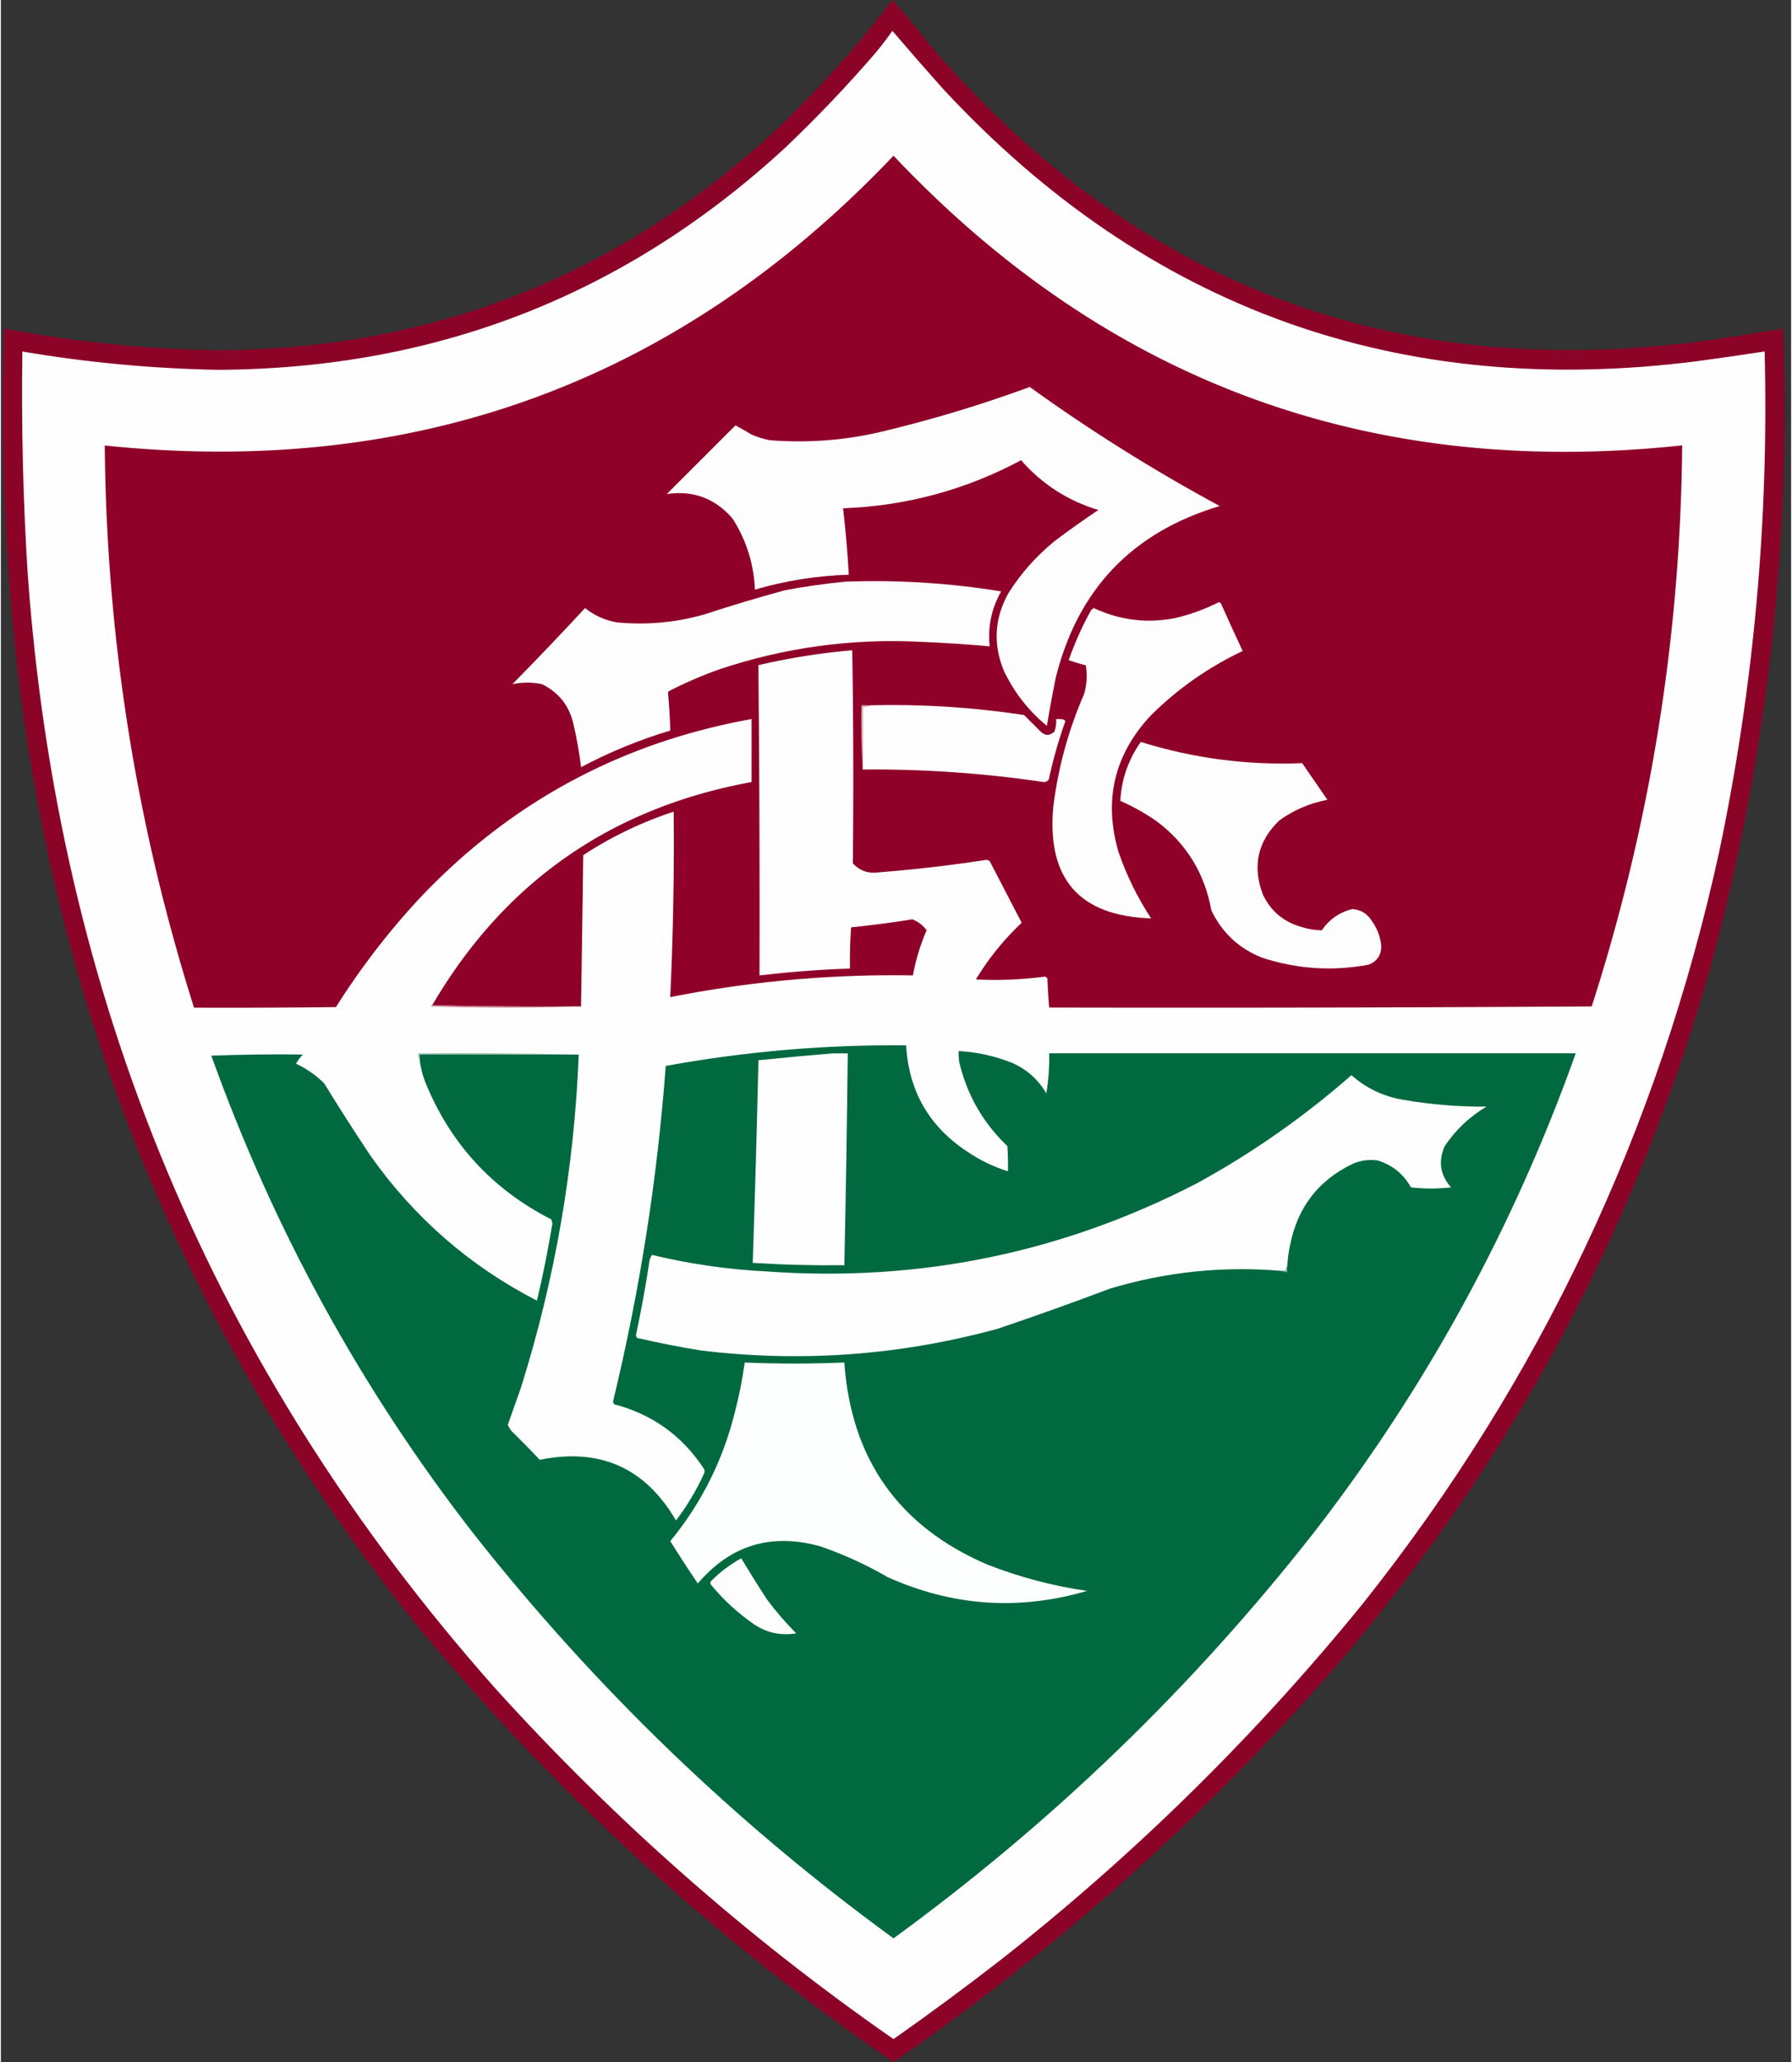
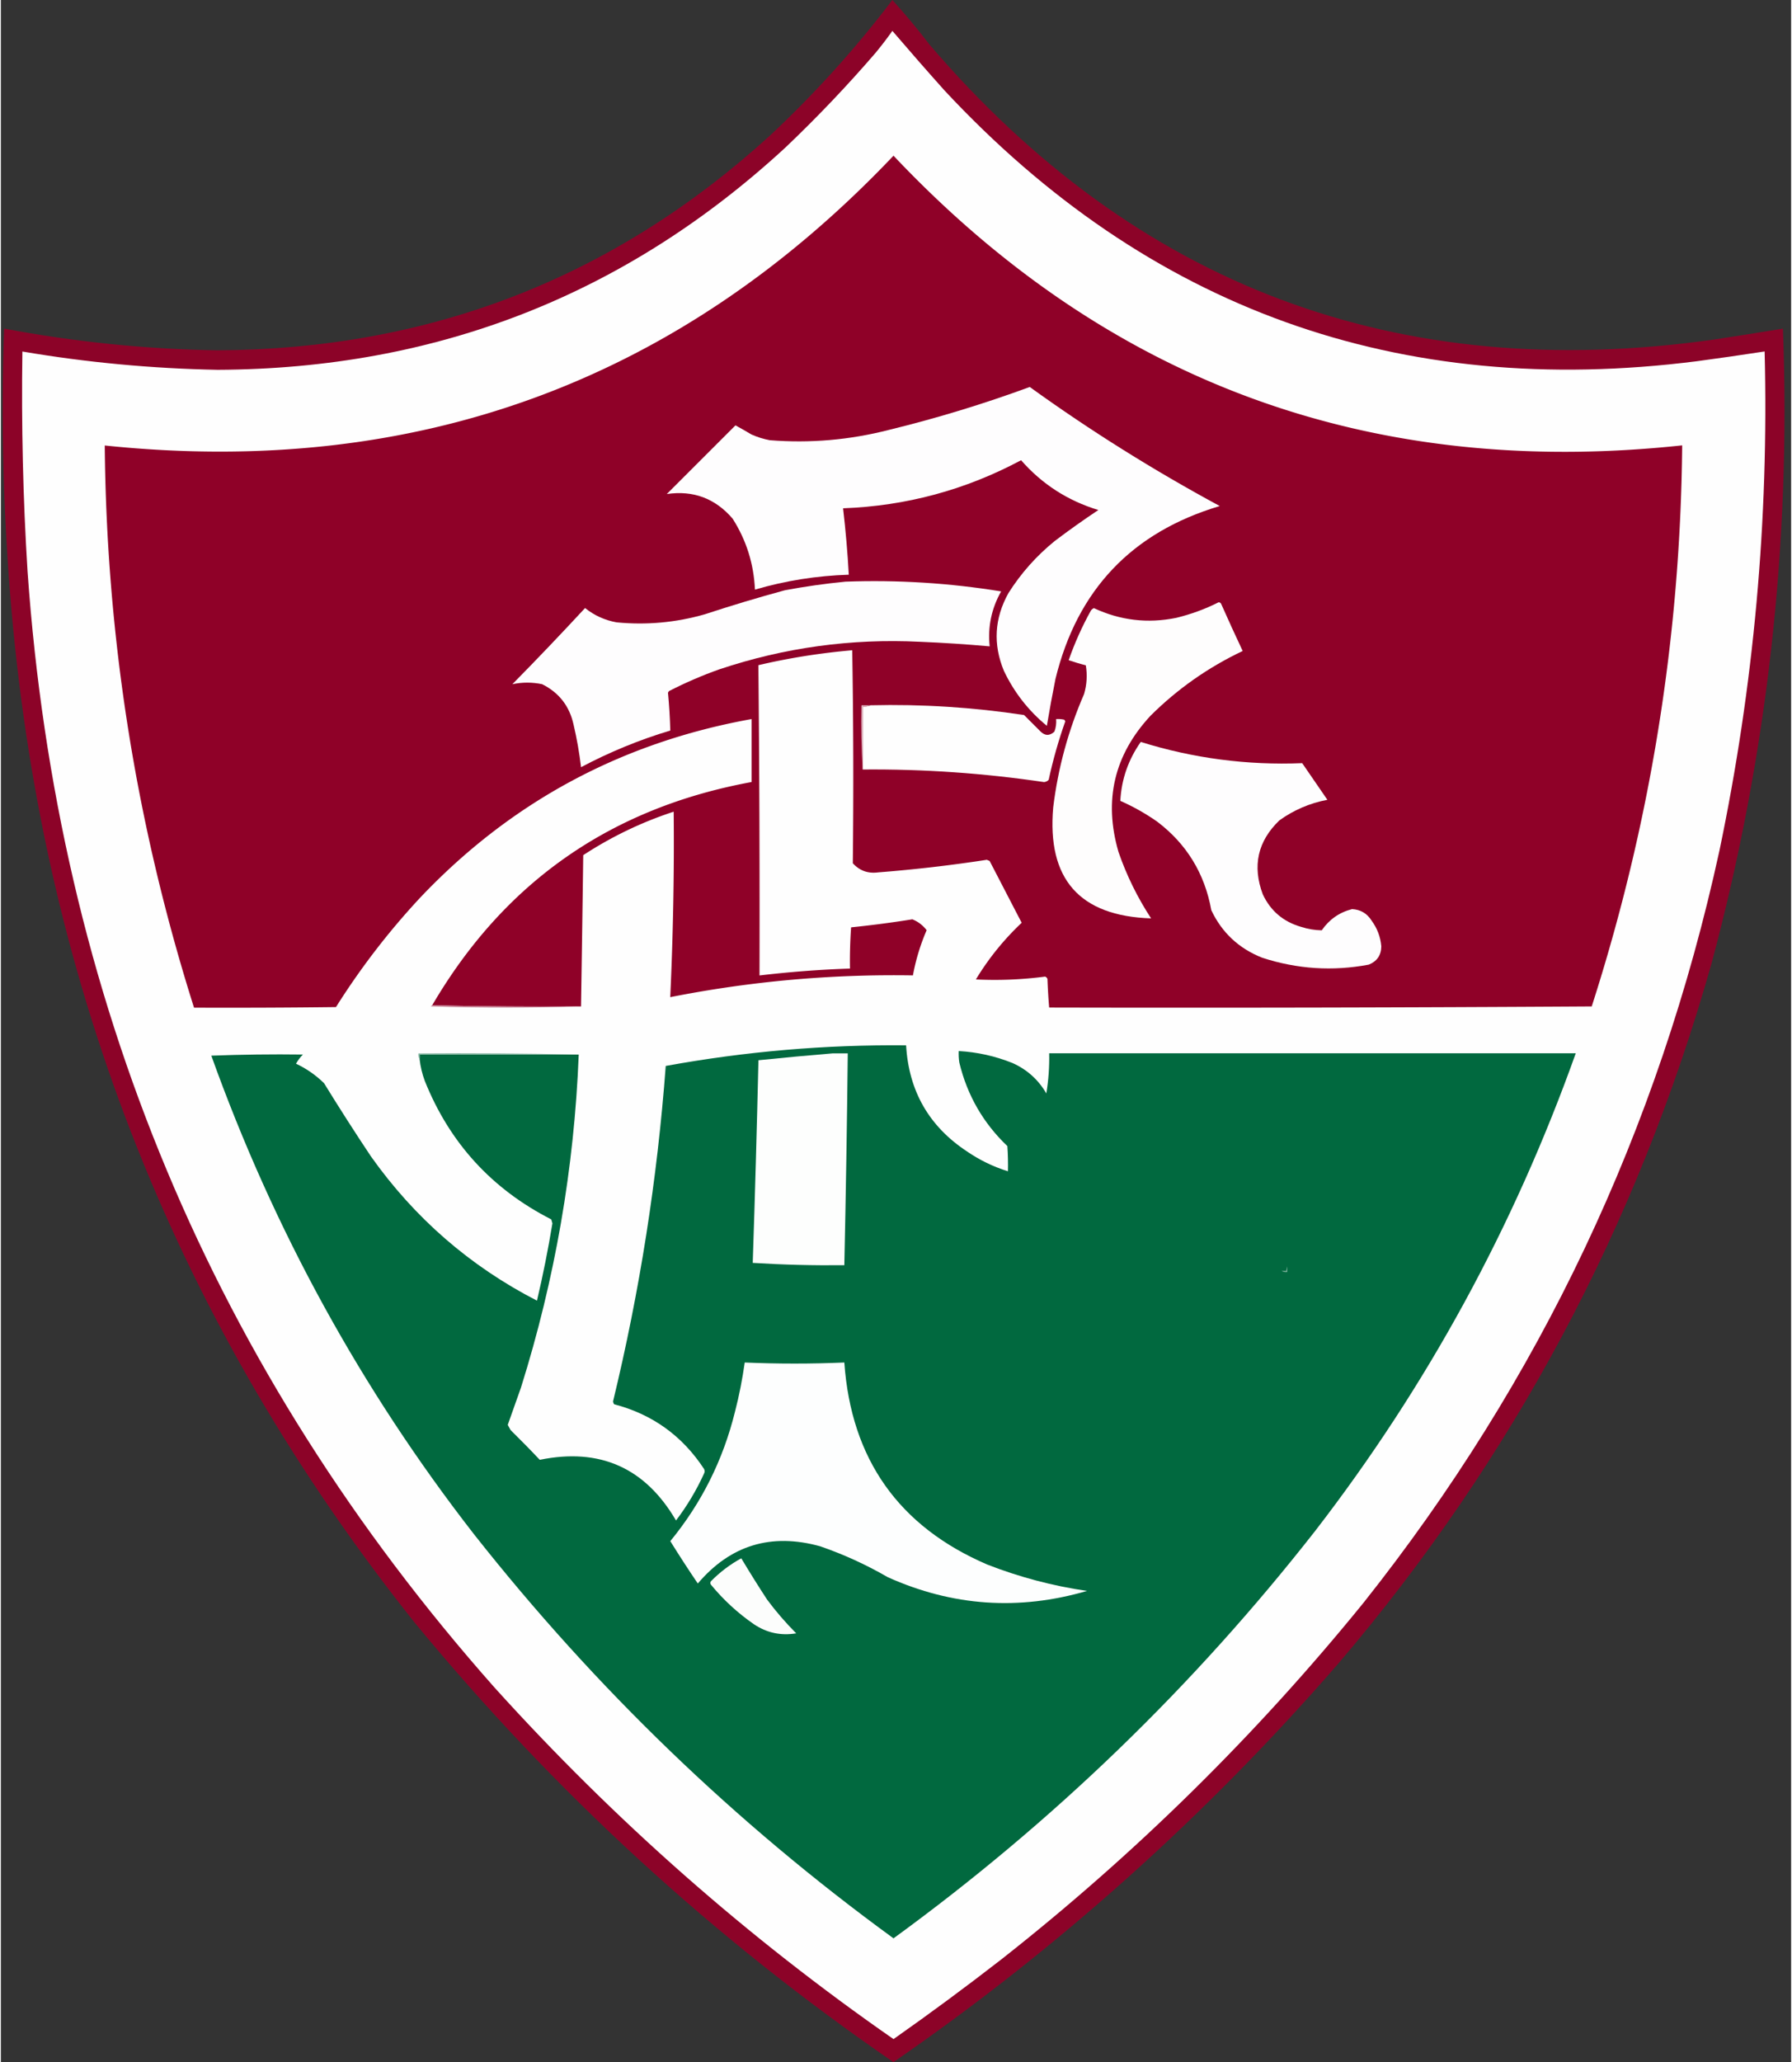
<svg xmlns="http://www.w3.org/2000/svg" viewBox="-3.1 0 3014.2 3471.2" width="2173" height="2500">
  <rect x="-3.1" y="0" width="3014.2" height="3471.2" fill="#333333" stroke="none" />
  <g clip-rule="evenodd" fill-rule="evenodd">
    <path d="M1497.9 0c21.7 24 42.6 49 62.6 75.2 347.9 406.5 788.3 571.9 1321.2 496.3 38.6-5.9 77.2-12 115.6-18.3 13.8 362.7-26.4 719.3-120.5 1069.7-124.6 440.1-334 832.7-628.3 1177.6-222.1 255.9-471.7 479.5-748.8 670.7-302.8-208.2-571.6-454.9-806.4-740.2C296.8 2233.4 70.7 1665.5 14.8 1027.3 1 869.5-3.1 711.4 2.3 553.1c118.4 22.4 237.9 34.6 358.5 36.6 357.9-1.6 668.2-122 930.9-361.4 75.4-70.5 144.2-146.6 206.2-228.3z" fill="#8f0329" opacity=".97" />
    <path d="M1497.9 52c28.7 33.5 57.9 66.9 87.7 100.2C1928.5 520.1 2350.9 672 2852.8 608c38-5.1 75.9-10.6 113.7-16.4 7.2 283.2-18.2 563.3-76.1 840.3-102.5 470.2-302.3 892.2-599.4 1266.2-181.1 222.9-384.4 423-610 600.4-59.4 46.1-119.7 90.7-181.2 133.9-245.7-170.8-469.6-368-671.7-591.7-473.7-534.7-735.8-1161-786.3-1879-7.7-123.2-10.5-246.6-8.7-370 108.7 18.5 218.2 28.7 328.6 30.8 368.9-1.5 687.8-126.4 956.9-374.9 53.2-50.7 103.7-103.7 151.3-159 9.8-11.9 19.1-24.1 28-36.6z" fill="#fefefe" />
    <path d="M973.7 1694.1c-83.8.6-167.4 0-250.6-1.9 121.1-207 300.4-332.3 537.7-375.8v-106c-219.4 39.5-405.4 139.7-558 300.7-53.1 57-100.3 118.4-141.7 184.1-79.7 1-159.3 1.3-239 1-97.4-307.7-147.5-623.1-150.3-946.3 524.6 54.6 967.2-107.9 1328-487.8 360.3 381.3 802.9 543.9 1327.9 487.6-2.9 322.8-53.7 637.6-152.3 944.4-304.5 1.9-609 2.6-913.5 1.9-1.4-16-2.3-32.1-2.9-48.2-.8-1.8-2-3.1-3.9-3.9-38.7 5.1-77.6 6.7-116.6 4.8 21.3-35.2 47-67 77.1-95.4-18-34.6-35.9-69.3-54-104.1-1.6-.6-3.2-1.3-4.8-1.9-60.7 9.4-121.8 16.4-183.1 21.2-17 2.2-31.1-2.9-42.4-15.4 1.3-119.5 1-239-1-358.5-53.3 4.6-106 12.9-158 25.1 1.7 174.1 2.3 348.2 1.9 522.3 50.6-6 101.3-9.9 152.3-11.6-.4-23.2.3-46.3 1.9-69.4 34.5-3.5 68.8-8 103.1-13.5 9.6 3.8 17.6 9.9 24.1 18.3a349.97 349.97 0 0 0-23.1 76.1c-137.5-2.3-273.7 9.9-408.6 36.6 4.8-104 6.8-208.1 5.8-312.2-54.1 17.7-104.9 42.2-152.3 73.2-1.1 85.3-2.4 170.1-3.7 254.6z" fill="#8f0128" />
    <path d="M1729.2 651.4c101.9 73.5 208.6 140.3 319.9 200.4-147.9 44.1-240 141.1-276.6 291-5.3 26.4-10.1 52.7-14.5 79-31-25.5-55.1-56.4-72.3-92.5-18.6-44.9-16-88.6 7.7-131.1 21.1-33.3 47.1-62.6 78.1-87.7 23.9-18.1 48.3-35.4 73.2-52-51.5-15.6-94.9-43.6-130.1-83.8-93.6 50-193.5 77-299.7 80.9 4.3 37.2 7.6 74.4 9.6 111.8-53.8 1.7-106.5 10-158 25.1-1.9-43.3-14.4-83.1-37.6-119.5-29.3-34.1-66.2-47.9-110.8-41.4L1233.7 716c8.8 4.8 17.8 9.9 27 15.4 9.9 4.4 20.2 7.6 30.8 9.6 67.7 5.4 134.5-.4 200.4-17.3 80.8-19.7 159.8-43.8 237.3-72.3z" fill="#fefdfe" />
    <path d="M1418.9 979.1c87.9-3.2 175.3 2.3 262.1 16.4-16.3 28.9-22.7 59.7-19.3 92.5-39.1-3.5-78.2-6.1-117.6-7.7-115.4-5.7-227.8 9.7-337.3 46.3-29.1 10.3-57.3 22.5-84.8 36.6-.9.8-1.5 1.8-1.9 2.9 2 21.1 3.3 42.3 3.9 63.6-52.1 15.6-102.2 36.2-150.3 61.7-2.8-24-7-47.8-12.5-71.3-6.8-31.4-24.5-54.2-53-68.4-16.8-3.5-33.5-3.5-50.1 0 41.5-42.1 82.3-84.9 122.4-128.2 15.5 12.5 33.2 20.5 53 24.1 50.3 4.9 99.7.4 148.4-13.5 44.7-14.7 89.6-28.2 134.9-40.5 34.1-6.4 68.1-11.2 102.1-14.5z" fill="#fefdfe" />
    <path d="M2047.2 1013.8c2.4.1 4 1.4 4.8 3.9 11.6 26.2 23.5 52.2 35.7 78.1-58 27.5-109.7 63.8-155.1 108.9-61.3 66-79.3 142.4-54 229.4 13.7 39.7 32.1 77 54.9 111.8-120.5-3.9-175.4-66.2-164.8-186.9 8.1-66.1 25.4-129.7 52-190.8 4.6-15.9 5.6-31.9 2.9-48.2-9.8-2.6-19.5-5.5-28.9-8.7 10.2-29.1 22.7-57 37.6-83.8 1.3-1.7 2.9-2.9 4.8-3.9 44.4 20.8 90.6 26.2 138.8 16.4 25-6.1 48.8-14.8 71.3-26.2z" fill="#fefdfd" />
    <path d="M1461.3 1187.2c86.6-2.1 172.7 3.4 258.3 16.4l27 27c7.9 8.2 15.9 8.5 24.1 1 2.6-6.8 3.5-13.9 2.9-21.2 4.5-.3 9 0 13.5 1 .9.8 1.5 1.8 1.9 2.9-11.4 32.2-20.7 64.9-27.9 98.3-1.9 2.2-4.5 3.5-7.7 3.9-101.3-15-203.1-22.1-305.5-21.2v-106c4.8.4 9.3-.2 13.4-2.1z" fill="#fefefe" />
    <path d="M1461.3 1187.2c-4.1 1.9-8.6 2.5-13.5 1.9v106c-1.9-35.6-2.6-71.6-1.9-107.9z" fill="#e2bec8" />
    <path d="M1916.1 1248.9c88.5 27.6 179.1 39.5 271.8 35.7 14.1 20.6 28.3 41.1 42.4 61.7-29.6 5.6-56.6 17.2-80.9 34.7-36.4 35.1-45.7 76.5-27.9 124.3 13.1 28 34.6 46.3 64.6 54.9 11.4 3.7 22.9 5.6 34.7 5.8 12.7-18.4 29.8-30.3 51.1-35.7 14.3.8 25.2 7.2 32.8 19.3 9.5 12.9 15 27.4 16.4 43.4-.2 14.9-7.2 25.2-21.2 30.8-60.7 11.4-120.4 7.5-179.2-11.6-39.3-15.5-67.9-42.2-85.8-80-11.2-62-41.7-111.8-91.5-149.4-19.4-13.5-39.9-25.1-61.7-34.7 1.9-36.4 13.5-69.4 34.4-99.2z" fill="#fefdfe" />
    <path d="M723.1 1692.2c83.2 1.9 166.7 2.6 250.6 1.9-83.8 2.6-168 2.6-252.5 0 .2-1.2.9-1.8 1.9-1.9z" fill="#c78094" />
    <path d="M351.2 1777c51.1-1.9 102.5-2.6 154.2-1.9-4.5 4.6-8.4 9.7-11.6 15.4 17.6 8.3 33.3 19.2 47.2 32.8 25.6 41.6 51.9 82.7 79 123.3 73.6 103.8 166.7 184.7 279.5 242.8 10.2-43.1 18.8-86.4 26-130.1-.6-2.3-1.3-4.5-1.9-6.7-100.2-51.1-171.2-128.8-213-233.2-4.4-11.9-7.3-24.1-8.7-36.6v-7.7h267.9c-7.5 191.4-40 378.4-97.3 560.8-7.4 20.9-14.8 41.8-22.2 62.6l4.8 8.7c16.8 16.5 33.2 33.2 49.1 50.1 101.2-20.7 177.6 13.4 229.4 102.1 18.6-24.4 34.4-50.8 47.2-79 1.3-2.6 1.3-5.1 0-7.7-36.4-55.6-86.8-92-151.3-108.9-1.1-1.4-1.7-3-1.9-4.8 45-185.8 74.5-374 88.7-564.7 133.8-24.4 268.7-36 404.7-34.7 4.5 76.8 38.5 136.2 102.1 178.3 21.4 14.7 44.5 26 69.4 33.7.3-14.1 0-28.3-1-42.4-40.7-38.8-67.7-85.7-80.9-140.7-1-6.4-1.3-12.8-1-19.3 31.3 1.8 61.5 8.5 90.6 20.2 24.4 10.9 43.4 28 56.9 51.1 3.7-22.3 5.3-44.8 4.8-67.5h886.6c-104.2 292-250.4 559.9-438.5 803.7-205.2 262.1-442 490.8-710.2 686.1-266.3-194-501.7-420.8-706.4-680.3-189.6-243.7-337-512.3-442.2-805.5z" fill="#01693f" />
    <path d="M969.8 1775.1H701.9v7.7c-1.8-2.7-2.5-6-1.9-9.6 90.3-.7 180.2-.1 269.8 1.9z" fill="#7fb39e" />
    <path d="M1397.7 1773.1h25.1c-1.3 118.9-3.2 237.7-5.8 356.6-51.5.6-102.8-.7-154.2-3.9 3.8-113.7 7-227.4 9.6-341.1 42-4.3 83.8-8.2 125.3-11.6z" fill="#fdfefd" />
-     <path d="M2162.8 2131.6c-1.8 2.1-2.4 4.6-1.9 7.7h-7.7c-98.3-8.5-194.7 1.5-289.1 29.9-62.6 23.6-125.5 46.1-188.9 67.5-163.9 44.8-330.3 57-499.2 36.6-36.2-5.8-72.2-12.9-107.9-21.2-1.1-1.4-1.7-3-1.9-4.8 8.6-40.2 16-80.7 22.2-121.4.3-5 1.9-9.5 4.8-13.5 64 15.4 128.8 24.7 194.7 27.9 255 18.1 495.9-31.3 722.7-148.4 93.5-51.2 180.2-111.9 260.2-182.1 24.8 22 53.7 35.8 86.7 41.4 46.5 8.1 93.4 11.9 140.7 11.6-28.4 16.8-51.9 39-70.3 66.5-11.3 25.4-7.7 48.5 10.6 69.4-22.5 2.6-45 2.6-67.5 0-12.6-22.5-31.2-37.6-55.9-45.3-14.7-2.1-28.8-.2-42.4 5.8-57.4 27.6-92.4 72.9-105 135.9-2.7 12-4.3 24.2-4.9 36.5z" fill="#fefefe" />
-     <path d="M2162.8 2131.6v9.6c-3.7.5-6.9-.1-9.6-1.9h7.7c-.5-3.1.1-5.6 1.9-7.7z" fill="#7ab09a" />
+     <path d="M2162.8 2131.6v9.6c-3.7.5-6.9-.1-9.6-1.9h7.7z" fill="#7ab09a" />
    <path d="M1249.3 2293.5c55.9 2.4 111.8 2.4 167.7 0 11.5 162.8 91.8 276.2 240.9 340.2 54.2 21.1 110 35.9 167.7 44.3-114.8 33.5-226.5 25.8-335.4-23.1-36.2-21-74.1-38.3-113.7-52-82.4-22.9-151.2-2.1-206.2 62.6-15.9-23.4-31.3-47.2-46.3-71.3 52.6-64.1 88.9-136.7 108.9-217.8 7.1-27.4 12.5-55 16.4-82.9z" fill="#fdfefe" />
    <path d="M1243.5 2623.1c13.9 23.2 28.3 46.3 43.4 69.4 14.9 20.1 31.3 39 49.1 56.9-25.8 4.3-49.6-.8-71.3-15.4-27.1-18.7-51.2-40.9-72.3-66.5-1.3-1.9-1.3-3.9 0-5.8 15.3-15.5 32.3-28.4 51.1-38.6z" fill="#fcfdfc" />
  </g>
</svg>